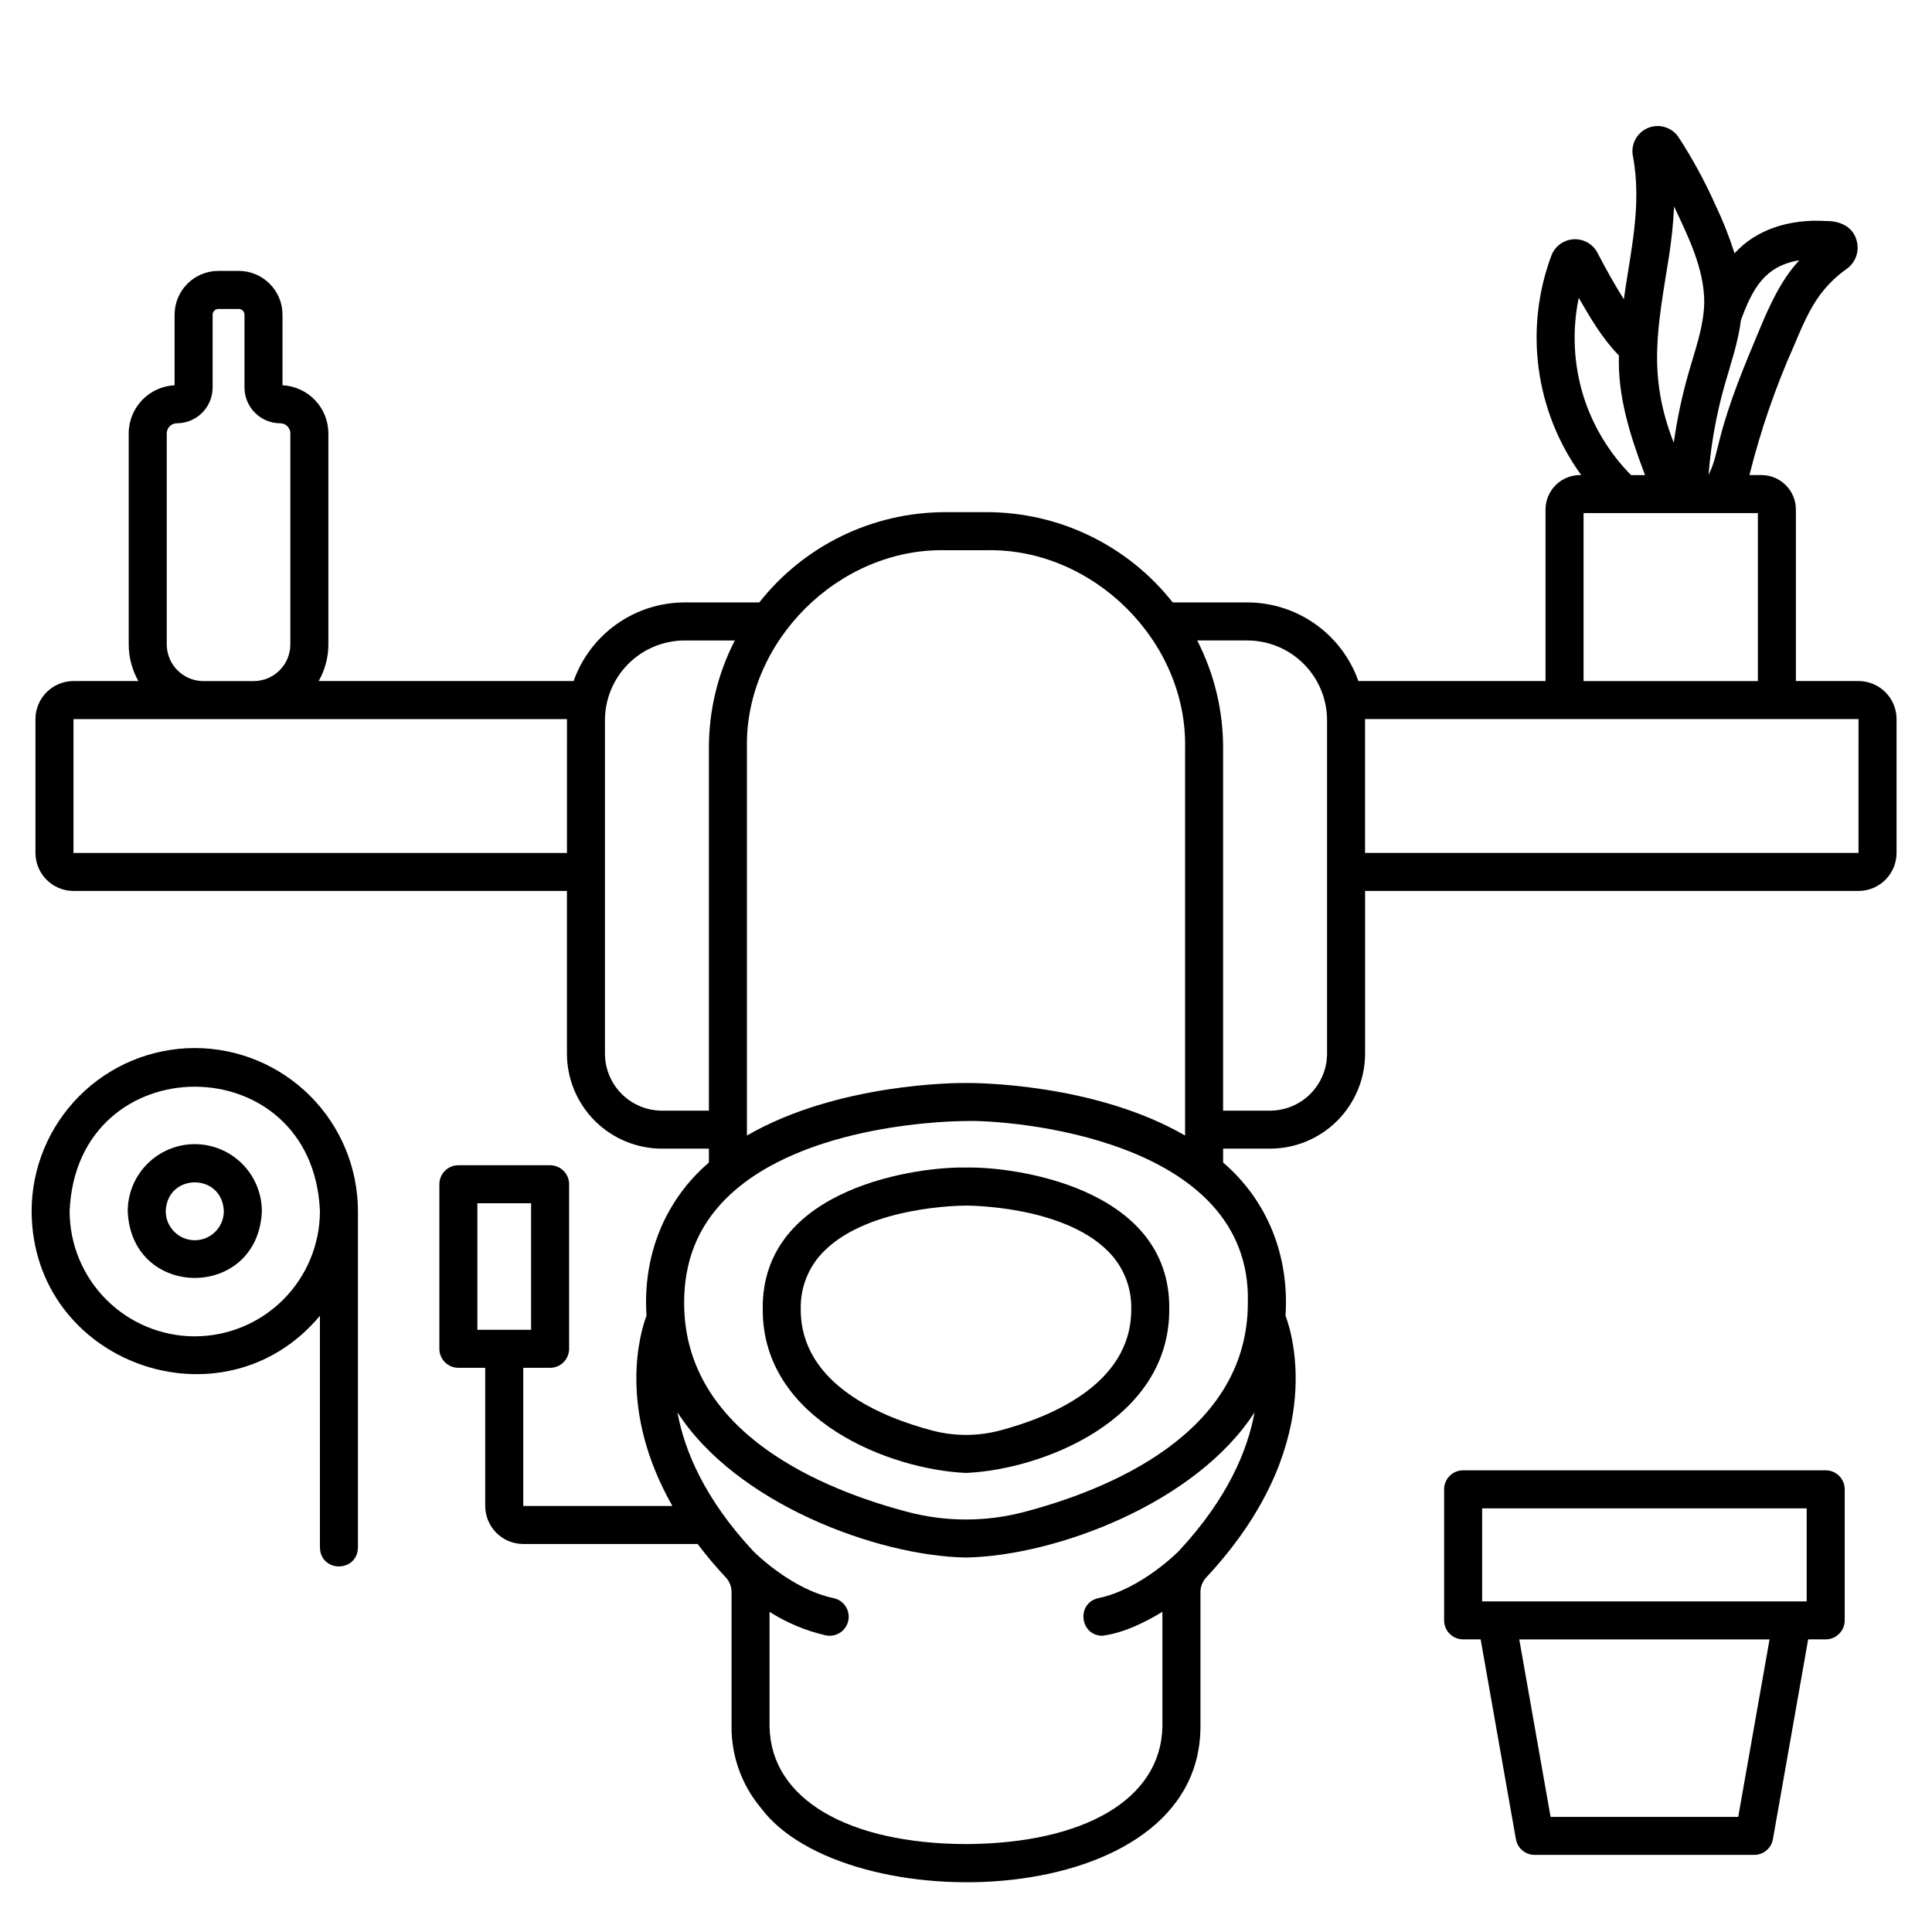
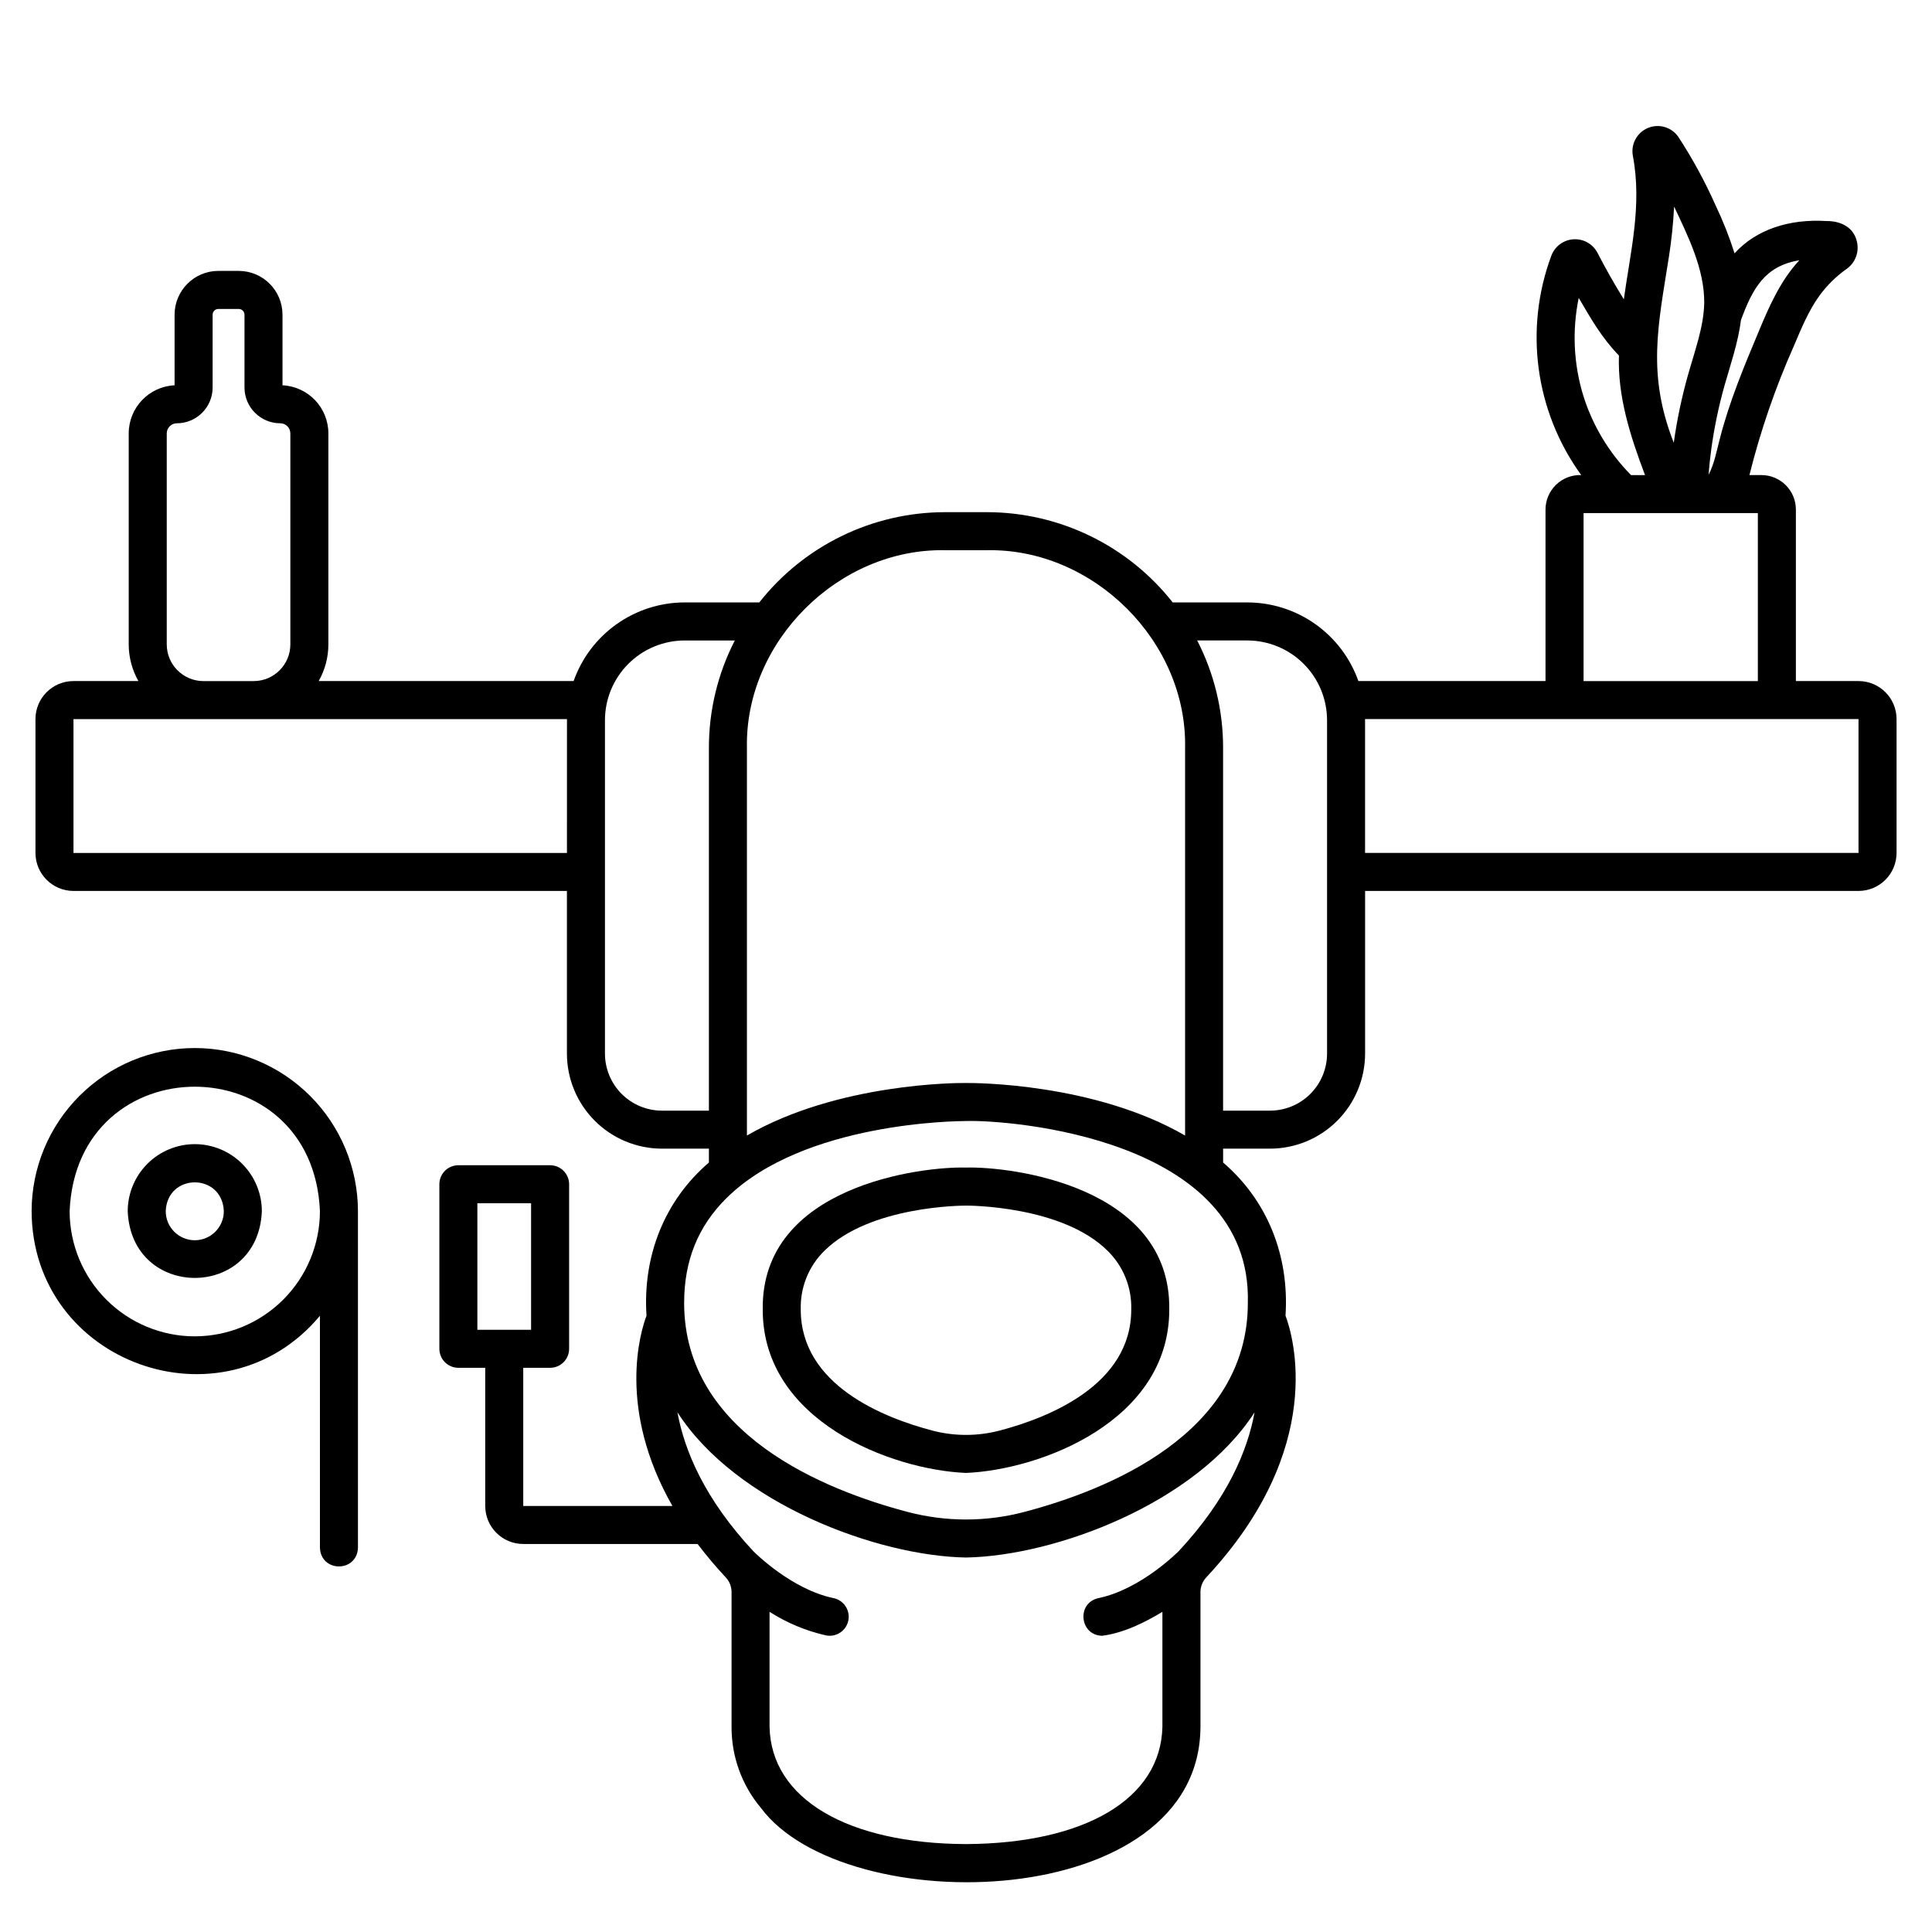
<svg xmlns="http://www.w3.org/2000/svg" fill="#000000" width="800px" height="800px" version="1.1" viewBox="144 144 512 512">
  <g>
    <path d="m636.53 324.49h-16.602v-45.457c-0.004-5.043-4.09-9.129-9.133-9.133h-3.18c2.926-11.723 6.863-23.164 11.773-34.203 2.016-4.773 3.938-9.398 6.742-13.285 2.012-2.766 4.461-5.184 7.254-7.156 2.336-1.645 3.406-4.57 2.684-7.34-0.918-3.871-4.512-5.383-8.078-5.34-9.844-0.605-18.621 2.258-24.312 8.559h-0.004c-1.391-4.391-3.09-8.68-5.082-12.836-2.773-6.223-6.035-12.219-9.754-17.93-1.77-2.656-5.176-3.684-8.121-2.457-2.945 1.227-4.609 4.371-3.973 7.496 2.449 13.086-0.68 25.344-2.414 37.906-2.5-4.012-4.836-8.16-7-12.352l0.004 0.004c-1.234-2.328-3.711-3.715-6.34-3.555-2.625 0.16-4.914 1.844-5.856 4.301-7.273 19.492-4.309 41.336 7.898 58.184-2.477-0.082-4.879 0.844-6.664 2.562-1.781 1.723-2.789 4.094-2.797 6.57v45.461h-49.59c-2.152-6.09-6.137-11.359-11.406-15.09-5.269-3.734-11.566-5.742-18.023-5.75h-19.777c-11.871-15.07-29.984-23.883-49.168-23.918h-11.223c-19.184 0.035-37.297 8.848-49.164 23.918h-19.777c-6.457 0.008-12.754 2.016-18.023 5.746-5.273 3.734-9.258 9.004-11.41 15.094h-67.562c1.684-2.965 2.57-6.312 2.57-9.719v-55.922c-0.008-6.809-5.356-12.414-12.156-12.742v-18.711c-0.008-6.402-5.195-11.594-11.598-11.602h-5.406c-6.398 0.008-11.59 5.199-11.594 11.602v18.711c-6.801 0.328-12.148 5.934-12.156 12.742v55.922c0 3.406 0.883 6.754 2.566 9.719h-17.207c-5.562 0.004-10.07 4.512-10.074 10.074v35.469c0.008 5.562 4.512 10.07 10.074 10.078h130.77v43.105c0.008 6.68 2.664 13.082 7.387 17.805 4.723 4.723 11.125 7.379 17.805 7.387h12.434v3.68c-11.734 10.066-17.574 24.703-16.535 40.578-1.621 4.32-7.84 24.641 6.867 50.441l-39.531-0.004v-36.617h7.117c1.336 0 2.617-0.531 3.562-1.477 0.945-0.945 1.477-2.227 1.477-3.562v-43.609c0-1.336-0.531-2.617-1.477-3.562-0.945-0.945-2.227-1.477-3.562-1.477h-24.312c-2.781 0-5.035 2.258-5.035 5.039v43.605c0 1.336 0.531 2.617 1.473 3.562 0.945 0.945 2.227 1.477 3.562 1.477h7.117v36.617h0.004c0.004 5.562 4.512 10.07 10.074 10.074h46.207c2.324 3.07 4.809 6.019 7.441 8.832 0.996 1.051 1.551 2.438 1.555 3.887v35.691-0.004c-0.043 7.856 2.699 15.477 7.746 21.496 22.312 30.074 116.4 27.969 116.52-21.496v-35.684c0.004-1.449 0.562-2.84 1.559-3.891 31.996-34.301 22.984-64.008 20.98-69.344 1.039-15.879-4.797-30.512-16.535-40.578v-3.676h12.434c6.68-0.008 13.082-2.664 17.805-7.387 4.723-4.723 7.379-11.125 7.387-17.805v-43.105h130.77c5.562-0.008 10.07-4.516 10.074-10.078v-35.469c-0.004-5.562-4.512-10.07-10.074-10.074zm-366.02 138.39h14.234v33.531h-14.234zm350.33-249.9c-5.016 5.375-8.074 12.395-10.746 18.824-3.848 9.18-7.828 18.668-10.348 28.578-0.852 3.242-1.469 6.66-2.961 9.441 0.18-2.293 0.422-4.574 0.727-6.832 0.781-5.695 1.957-11.332 3.516-16.863 1.629-5.719 3.57-11.254 4.348-17.312 3.043-8.266 6.269-14.336 15.465-15.836zm-34.566-0.875v-0.004c0.695-4.422 1.156-8.883 1.383-13.359 3.734 7.953 8.047 16.559 7.984 25.535-0.137 6.394-2.512 12.719-4.305 19.105l-0.004 0.004c-1.66 5.891-2.918 11.891-3.766 17.953-7.102-18.105-4.191-30.879-1.293-49.238zm-22.605 37c-2.644-8.469-3.086-17.477-1.289-26.164 3.098 5.293 6.062 10.559 10.656 15.277-0.359 10.797 2.922 21.141 6.914 31.691h-3.703l-0.004-0.004c-5.773-5.844-10.082-12.973-12.574-20.801zm-0.008 30.875h46.191v44.516h-46.191zm-169.27 9.832h11.227c28.152-0.496 53.031 24.195 52.445 52.438v102.68c-24.082-13.938-55.949-13.961-58.059-13.922-2.117-0.043-33.98-0.02-58.059 13.922v-102.68c-0.586-28.238 24.293-52.938 52.445-52.438zm-206.2 24.965v-55.922c0.004-1.48 1.199-2.68 2.68-2.68 5.231-0.008 9.473-4.246 9.477-9.477v-19.297c0-0.84 0.68-1.523 1.52-1.523h5.406c0.84 0 1.52 0.684 1.52 1.523v19.297c0.008 5.227 4.242 9.465 9.473 9.477 1.48 0 2.676 1.199 2.68 2.68v55.922c-0.008 5.336-4.309 9.672-9.645 9.719h-13.465c-5.336-0.047-9.637-4.383-9.645-9.719zm-24.715 55.262v-35.469h130.78c-0.02 0.352 0 35.117-0.008 35.469zm155.96 68.297c-4.008-0.004-7.848-1.598-10.684-4.43-2.832-2.836-4.426-6.676-4.43-10.684v-88.359c0.004-5.602 2.234-10.973 6.195-14.934 3.961-3.961 9.332-6.188 14.934-6.195h13.285c-4.535 8.82-6.887 18.598-6.867 28.516v96.086zm136.96 116.71-0.012 0.008c-0.102 0.102-9.977 10.125-21.289 12.465-5.894 1.309-4.961 9.902 1.016 9.977 5.844-0.766 11.465-3.641 15.941-6.34v30.43c-0.41 19.281-20.758 30.953-52.055 31.117-31.23-0.125-51.695-11.891-52.055-31.117v-30.43h0.004c4.574 2.922 9.617 5.031 14.914 6.234 2.723 0.562 5.391-1.191 5.953-3.914 0.562-2.727-1.188-5.391-3.914-5.957-10.949-2.266-20.555-11.727-21.25-12.426-12.961-13.906-18.277-26.703-20.117-36.816 15.492 24.102 52.82 38.078 76.469 38.484 23.68-0.426 60.91-14.336 76.469-38.477-1.84 10.105-7.144 22.879-20.074 36.762zm18.297-65.754c0 34.691-37.195 49.613-59.371 55.418v0.004c-10.047 2.625-20.598 2.625-30.645 0-22.168-5.809-59.371-20.73-59.371-55.418 0-11.211 3.672-20.301 11.223-27.789 20.465-20.219 61.312-20.406 63.516-20.426 11.109-0.348 75.836 4.363 74.648 48.211zm20.992-66.074c-0.004 4.008-1.598 7.848-4.434 10.684-2.832 2.832-6.676 4.426-10.684 4.43h-12.434v-96.086c0.023-9.918-2.332-19.695-6.863-28.516h13.281c5.602 0.008 10.973 2.234 14.934 6.195 3.965 3.961 6.191 9.332 6.199 14.934zm140.84-53.184h-130.77v-35.176c0-0.102-0.008-0.195-0.008-0.293 37.695 0 93.32 0.008 130.78 0z" />
    <path d="m400 453.42c-11.547-0.34-54.348 4.734-53.867 37.652-0.02 29.504 34.051 42.441 53.867 43.27 19.82-0.832 53.879-13.762 53.867-43.27 0.488-32.906-42.336-38-53.867-37.652zm8.887 69.703c-5.828 1.523-11.949 1.523-17.777 0-13.035-3.414-34.902-12.117-34.902-32.051h0.004c-0.188-5.859 2.094-11.527 6.285-15.625 12.008-11.836 36.297-11.945 37.543-11.949 0.281-0.012 25.359-0.059 37.457 11.949h0.004c4.191 4.098 6.473 9.766 6.289 15.625 0 19.934-21.867 28.633-34.902 32.051z" />
    <path d="m195.62 421.74c-11.465 0.012-22.457 4.57-30.562 12.68-8.109 8.105-12.668 19.098-12.68 30.562 0.172 40.469 50.805 58.395 76.406 27.711v61.434c0.195 6.637 9.867 6.676 10.078 0l-0.004-89.145c-0.012-11.465-4.57-22.457-12.68-30.562-8.105-8.109-19.098-12.668-30.559-12.68zm0 76.406c-8.797-0.008-17.227-3.508-23.441-9.727-6.219-6.215-9.715-14.645-9.727-23.438 1.82-44 64.516-43.984 66.332 0-0.012 8.789-3.508 17.219-9.727 23.438-6.219 6.215-14.648 9.711-23.438 9.723z" />
    <path d="m195.62 447.21c-4.715 0.004-9.23 1.879-12.562 5.211s-5.207 7.848-5.211 12.562c0.977 23.578 34.574 23.57 35.547 0-0.008-4.715-1.883-9.23-5.215-12.562-3.332-3.332-7.848-5.207-12.559-5.211zm0 25.469c-4.25-0.004-7.695-3.449-7.699-7.695 0.387-10.195 15.008-10.191 15.395 0-0.004 4.246-3.449 7.691-7.695 7.695z" />
-     <path d="m627.83 533.65h-96.09c-2.781 0-5.035 2.254-5.035 5.039v34.73-0.004c0 1.34 0.527 2.621 1.473 3.562 0.945 0.945 2.227 1.477 3.562 1.477h4.648l9.34 52.949h0.004c0.426 2.41 2.516 4.164 4.961 4.164h58.188c2.445 0 4.535-1.754 4.961-4.164l9.34-52.949h4.648c1.336 0 2.617-0.531 3.562-1.477 0.945-0.941 1.477-2.223 1.477-3.562v-34.727c0-1.336-0.531-2.621-1.477-3.566-0.945-0.941-2.227-1.473-3.562-1.473zm-91.051 10.078h86.012v24.652h-86.012zm67.867 81.766h-49.727l-8.297-47.035h66.328z" />
  </g>
</svg>